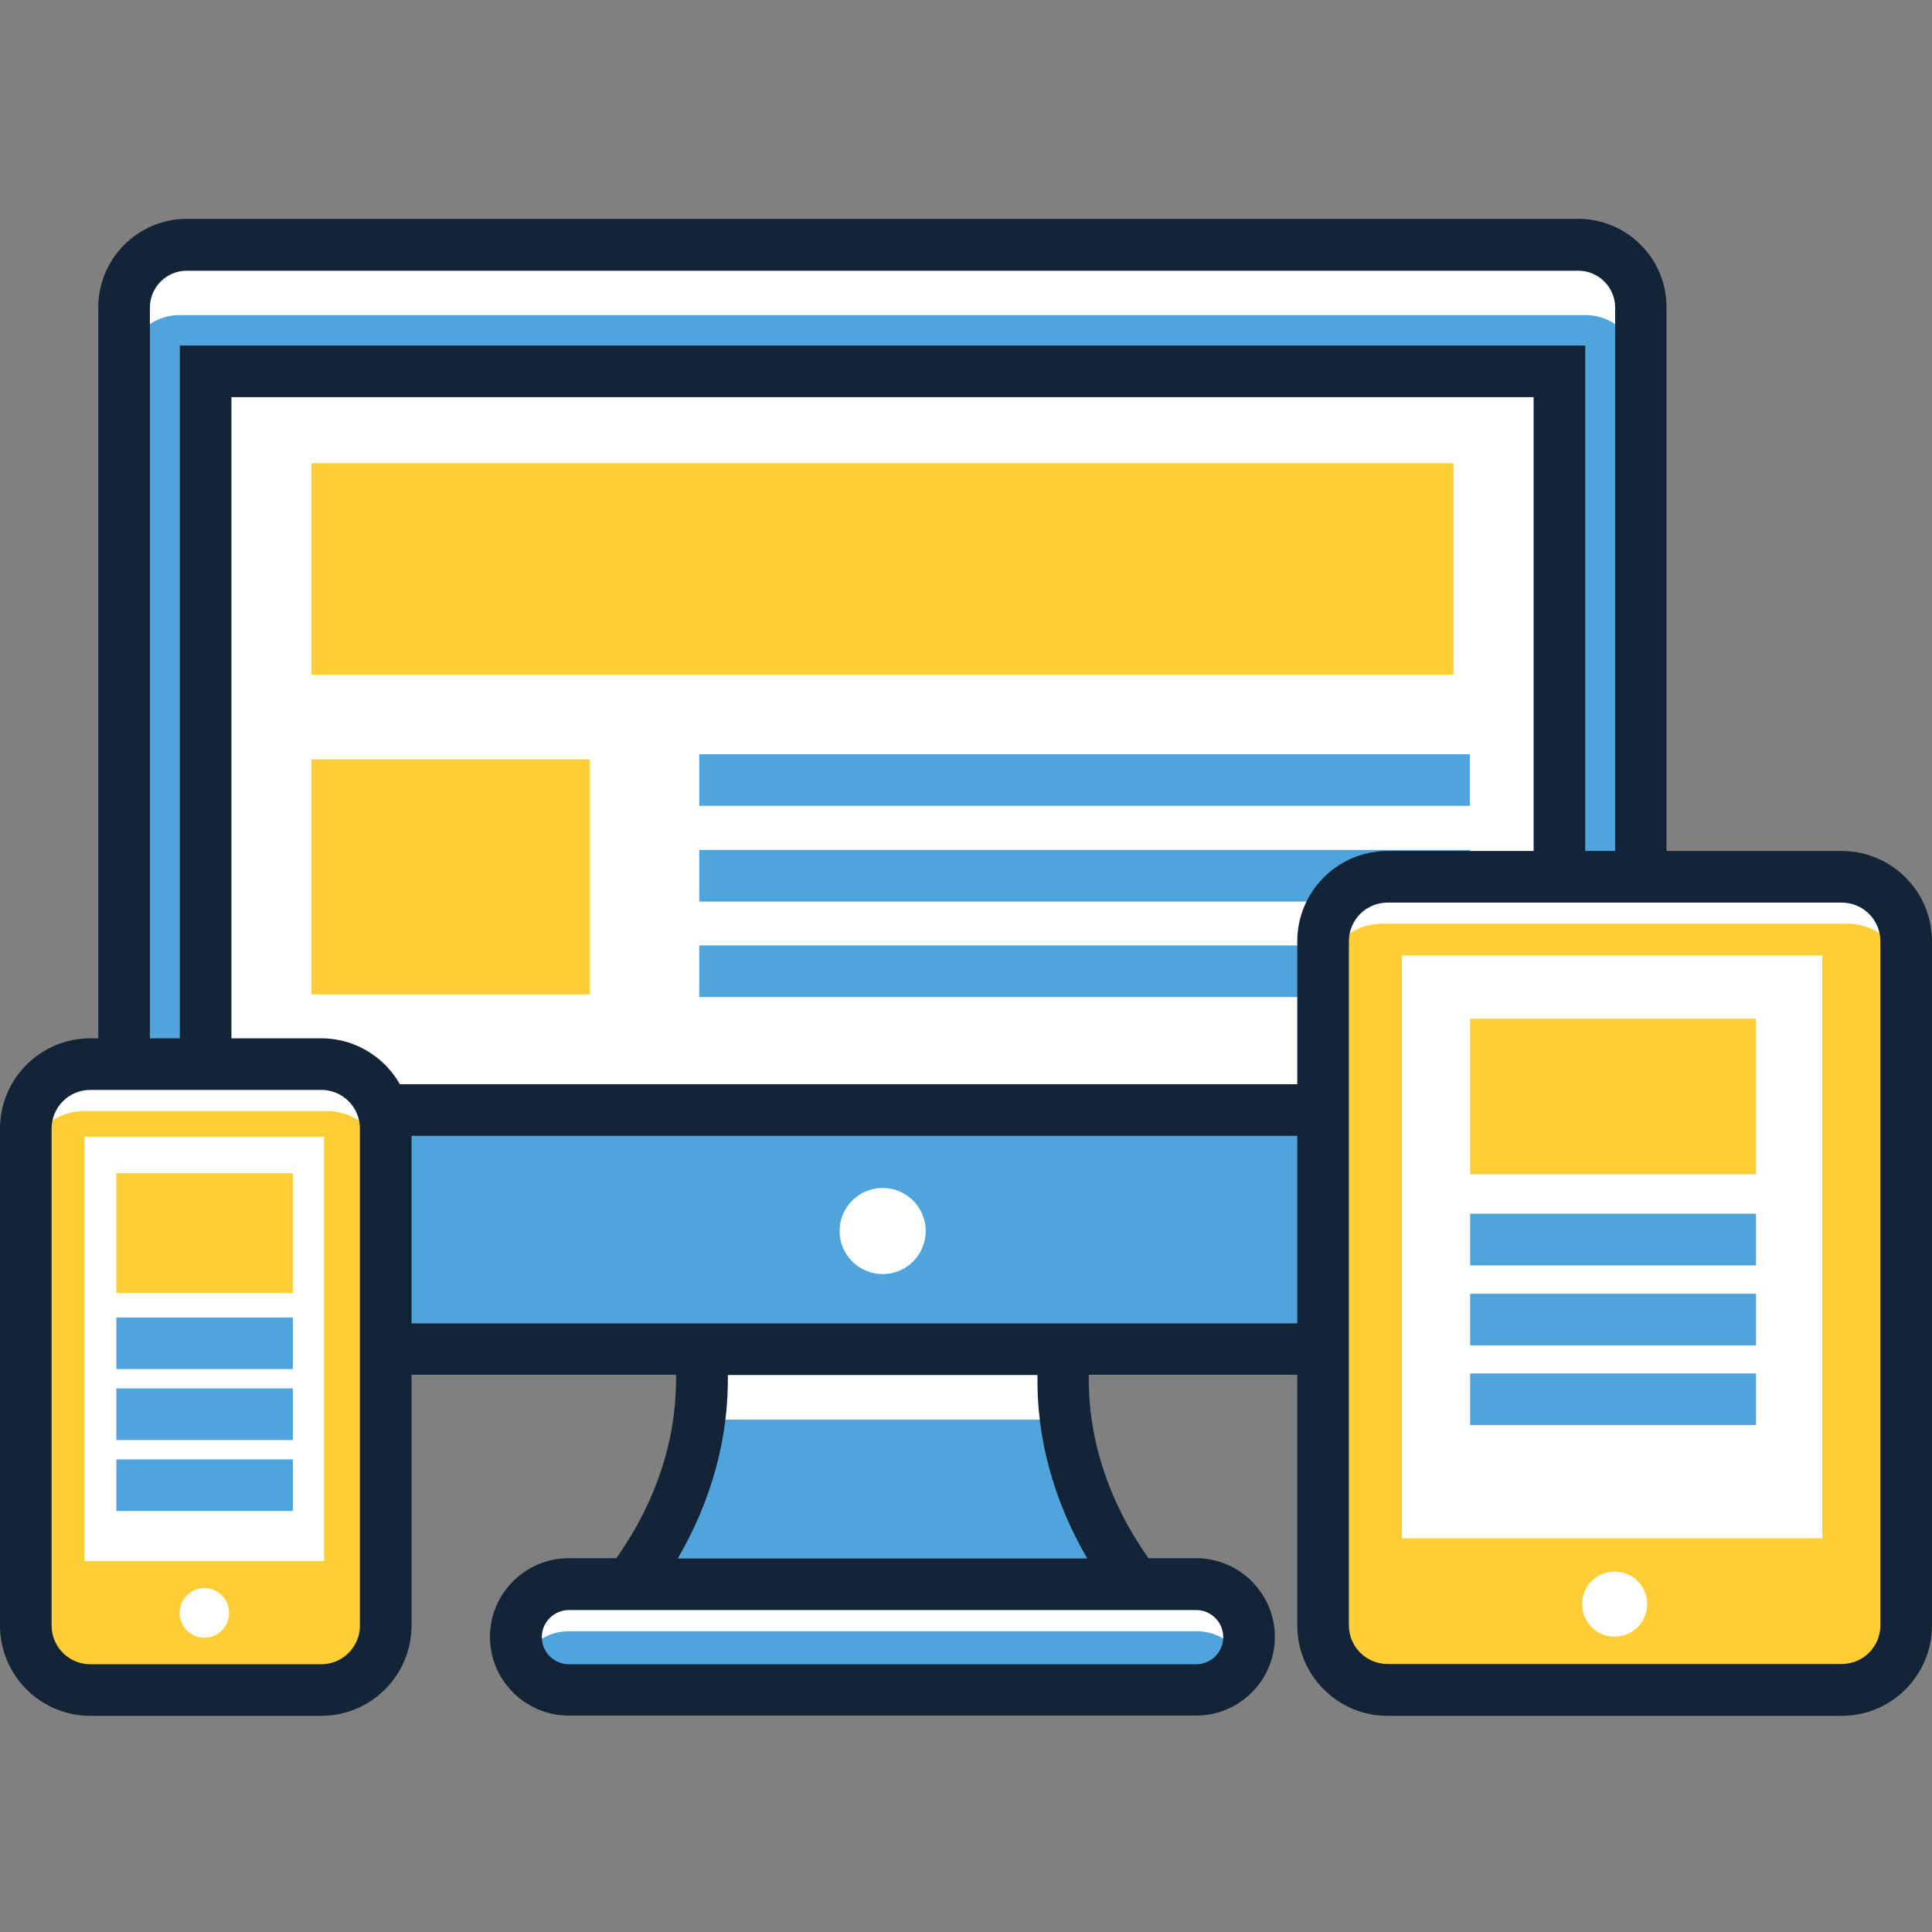
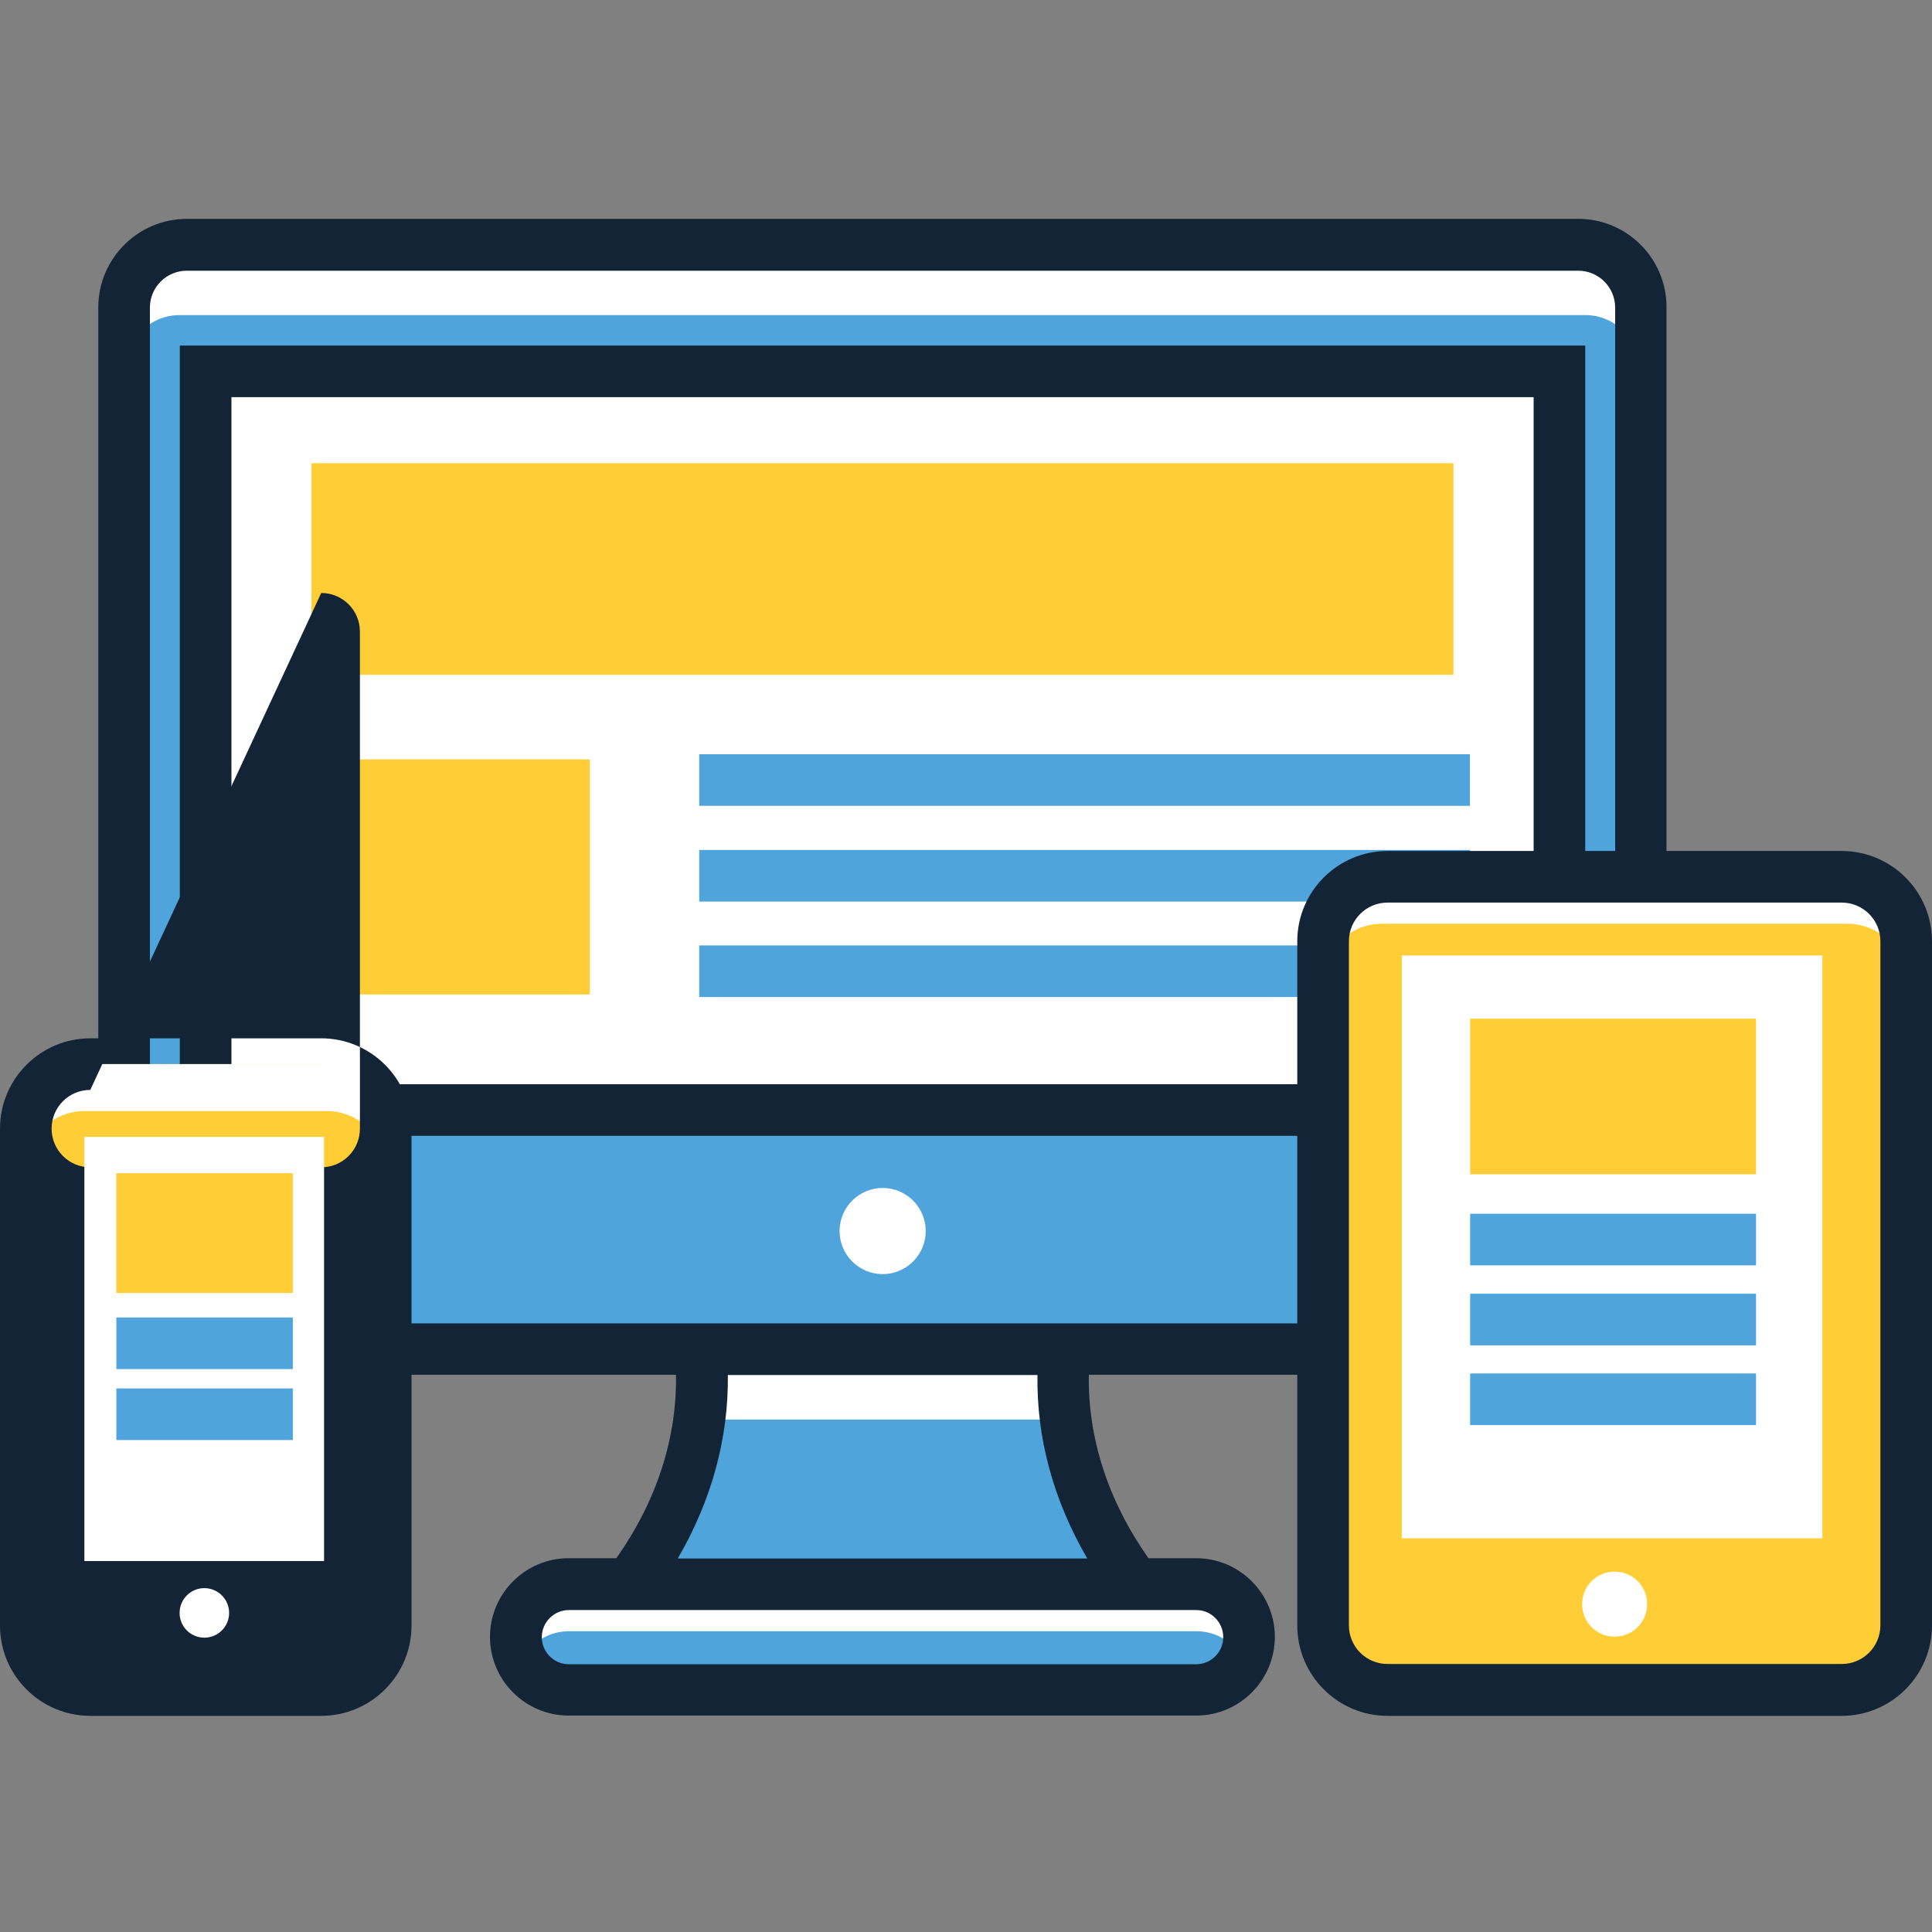
<svg xmlns="http://www.w3.org/2000/svg" height="512pt" viewBox="0 -58 512 512" width="512pt">
  <rect x="0" y="-58" width="512" height="512" fill="#808080" stroke="none" />
  <path d="m418.258 299.555h-368.754c-9.16 0-16.613-7.453-16.613-16.613v-259.422c0-9.16 7.453-16.613 16.613-16.613h368.754c9.16 0 16.613 7.453 16.613 16.613v259.422c0 9.16-7.383 16.613-16.613 16.613zm0 0" fill="#4ea4db" />
  <path d="m420.172 6.836h-372.582c-8.137 0-14.77 6.977-14.77 15.59v18.668c0-8.613 6.562-15.59 14.77-15.59h372.582c8.137 0 14.77 6.977 14.77 15.59v-18.668c-.07-8.613-6.633-15.59-14.77-15.59zm0 0" fill="#fff" />
  <path d="m54.496 40.41h358.699v195.762h-358.699zm0 0" fill="#fff" />
  <path d="m420.102 243.008h-372.445v-209.434h372.445zm-358.77-13.676h345.094v-182.086h-345.094zm0 0" fill="#122436" />
  <path d="m300.855 361.848h-133.949l2.188-3.148c12.855-18.324 18.531-38.77 16.48-59.145h96.547c-2.051 20.375 3.621 40.82 16.477 59.145zm0 0" fill="#4ea4db" />
  <path d="m185.301 318.223h97.094c-.82-6.223-.891-12.445-.273-18.668h-96.48c.617 6.223.48 12.516-.34 18.668zm0 0" fill="#fff" />
  <path d="m316.992 389.879h-166.223c-7.727 0-14.016-6.289-14.016-14.016 0-7.727 6.289-14.016 14.016-14.016h166.289c7.727 0 14.02 6.289 14.02 14.016-.07 7.727-6.293 14.016-14.086 14.016zm0 0" fill="#4ea4db" />
  <path d="m316.992 361.848h-166.223c-7.727 0-14.016 6.289-14.016 14.016 0 2.258.547 4.375 1.434 6.223 2.324-4.582 7.043-7.797 12.582-7.797h166.289c5.473 0 10.258 3.148 12.582 7.797.957-1.848 1.438-3.965 1.438-6.223-.07-7.727-6.293-14.016-14.086-14.016zm0 0" fill="#fff" />
  <path d="m418.258 0h-368.754c-12.922 0-23.453 10.531-23.453 23.453v259.418c0 12.922 10.531 23.453 23.453 23.453h129.641c.273 16.684-5.059 33.301-15.656 48.41l-.137.207h-12.652c-11.484 0-20.852 9.367-20.852 20.852 0 11.488 9.367 20.855 20.852 20.855h166.293c11.488 0 20.855-9.367 20.855-20.855 0-11.484-9.367-20.852-20.855-20.852h-12.648l-.137-.207c-10.602-15.109-15.934-31.727-15.66-48.41h129.641c12.922 0 23.453-10.531 23.453-23.453v-259.352c.07-12.988-10.461-23.52-23.383-23.52zm-94.086 375.863c0 3.965-3.215 7.18-7.18 7.18h-166.223c-3.965 0-7.18-3.215-7.18-7.18 0-3.965 3.215-7.18 7.18-7.18h166.289c3.898 0 7.113 3.215 7.113 7.18zm-36.035-20.855h-108.512c8.957-15.383 13.469-31.93 13.266-48.613h82.051c-.273 16.684 4.238 33.23 13.195 48.613zm139.898-72.066c0 5.402-4.379 9.777-9.777 9.777h-368.754c-5.402 0-9.777-4.375-9.777-9.777v-259.422c0-5.398 4.375-9.777 9.777-9.777h368.754c5.398 0 9.777 4.379 9.777 9.777zm0 0" fill="#122436" />
  <path d="m82.531 64.754h302.633v56.066h-302.633zm0 0" fill="#ffcd35" />
  <path d="m82.531 143.246h73.777v62.293h-73.777zm0 0" fill="#ffcd35" />
  <g fill="#4ea4db">
    <path d="m185.301 141.879h204.238v13.676h-204.238zm0 0" />
    <path d="m185.301 167.246h204.238v13.676h-204.238zm0 0" />
    <path d="m185.301 192.547h204.238v13.676h-204.238zm0 0" />
  </g>
  <path d="m233.914 279.656c-6.289 0-11.418-5.125-11.418-11.418 0-6.289 5.129-11.418 11.418-11.418 6.293 0 11.418 5.129 11.418 11.418 0 6.293-5.125 11.418-11.418 11.418zm0 0" fill="#fff" />
  <path d="m488.07 389.879h-120.344c-9.438 0-17.094-7.656-17.094-17.094v-181.332c0-9.438 7.656-17.094 17.094-17.094h120.344c9.434 0 17.094 7.656 17.094 17.094v181.266c0 9.504-7.66 17.16-17.094 17.16zm0 0" fill="#ffcd35" />
  <path d="m489.574 174.359h-123.352c-8.617 0-15.59 6.973-15.59 15.59v12.445c0-8.617 6.973-15.59 15.59-15.59h123.352c8.613 0 15.59 6.973 15.59 15.59v-12.445c0-8.617-6.977-15.59-15.59-15.59zm0 0" fill="#fff" />
  <path d="m488.07 396.719h-120.344c-13.195 0-23.934-10.734-23.934-23.934v-181.332c0-13.195 10.738-23.934 23.934-23.934h120.344c13.195 0 23.93 10.738 23.93 23.934v181.266c0 13.266-10.734 24-23.93 24zm-120.344-215.523c-5.676 0-10.258 4.582-10.258 10.258v181.266c0 5.676 4.582 10.254 10.258 10.254h120.344c5.672 0 10.254-4.578 10.254-10.254v-181.266c0-5.676-4.582-10.258-10.254-10.258zm0 0" fill="#122436" />
  <path d="m371.488 195.215h111.453v154.461h-111.453zm0 0" fill="#fff" />
  <path d="m427.898 375.727c-4.789 0-8.617-3.828-8.617-8.617 0-4.785 3.828-8.613 8.617-8.613 4.785 0 8.613 3.828 8.613 8.613 0 4.789-3.828 8.617-8.613 8.617zm0 0" fill="#fff" />
  <path d="m389.605 211.965h75.762v41.23h-75.762zm0 0" fill="#ffcd35" />
  <path d="m389.605 263.656h75.762v13.676h-75.762zm0 0" fill="#4ea4db" />
  <path d="m389.605 284.855h75.762v13.676h-75.762zm0 0" fill="#4ea4db" />
  <path d="m389.605 305.984h75.762v13.672h-75.762zm0 0" fill="#4ea4db" />
  <path d="m85.129 389.879h-61.199c-9.434 0-17.094-7.656-17.094-17.094v-131.691c0-9.438 7.66-17.094 17.094-17.094h61.199c9.434 0 17.094 7.656 17.094 17.094v131.691c0 9.438-7.66 17.094-17.094 17.094zm0 0" fill="#ffcd35" />
  <path d="m86.633 224h-64.273c-8.617 0-15.59 6.973-15.59 15.59v12.445c0-8.617 6.973-15.59 15.59-15.59h64.273c8.613 0 15.59 6.973 15.59 15.59v-12.445c0-8.617-6.977-15.59-15.59-15.59zm0 0" fill="#fff" />
-   <path d="m85.129 396.719h-61.199c-13.195 0-23.93-10.734-23.93-23.934v-131.691c0-13.195 10.734-23.93 23.93-23.93h61.199c13.195 0 23.93 10.734 23.93 23.93v131.691c0 13.199-10.734 23.934-23.93 23.934zm-61.199-165.883c-5.672 0-10.254 4.582-10.254 10.258v131.691c0 5.676 4.582 10.258 10.254 10.258h61.199c5.676 0 10.254-4.582 10.254-10.258v-131.691c0-5.676-4.578-10.258-10.254-10.258zm0 0" fill="#122436" />
+   <path d="m85.129 396.719h-61.199c-13.195 0-23.93-10.734-23.93-23.934v-131.691c0-13.195 10.734-23.93 23.93-23.93h61.199c13.195 0 23.93 10.734 23.93 23.93v131.691c0 13.199-10.734 23.934-23.93 23.934zm-61.199-165.883c-5.672 0-10.254 4.582-10.254 10.258c0 5.676 4.582 10.258 10.254 10.258h61.199c5.676 0 10.254-4.582 10.254-10.258v-131.691c0-5.676-4.578-10.258-10.254-10.258zm0 0" fill="#122436" />
  <path d="m22.359 243.281h63.52v112.41h-63.52zm0 0" fill="#fff" />
  <path d="m30.836 252.922h46.77v31.727h-46.77zm0 0" fill="#ffcd35" />
  <path d="m30.836 291.145h46.77v13.676h-46.77zm0 0" fill="#4ea4db" />
  <path d="m30.836 309.949h46.77v13.676h-46.77zm0 0" fill="#4ea4db" />
-   <path d="m30.836 328.754h46.77v13.672h-46.77zm0 0" fill="#4ea4db" />
  <path d="m60.719 369.438c0 3.625-2.941 6.562-6.566 6.562s-6.562-2.938-6.562-6.562 2.938-6.566 6.562-6.566 6.566 2.941 6.566 6.566zm0 0" fill="#fff" />
</svg>